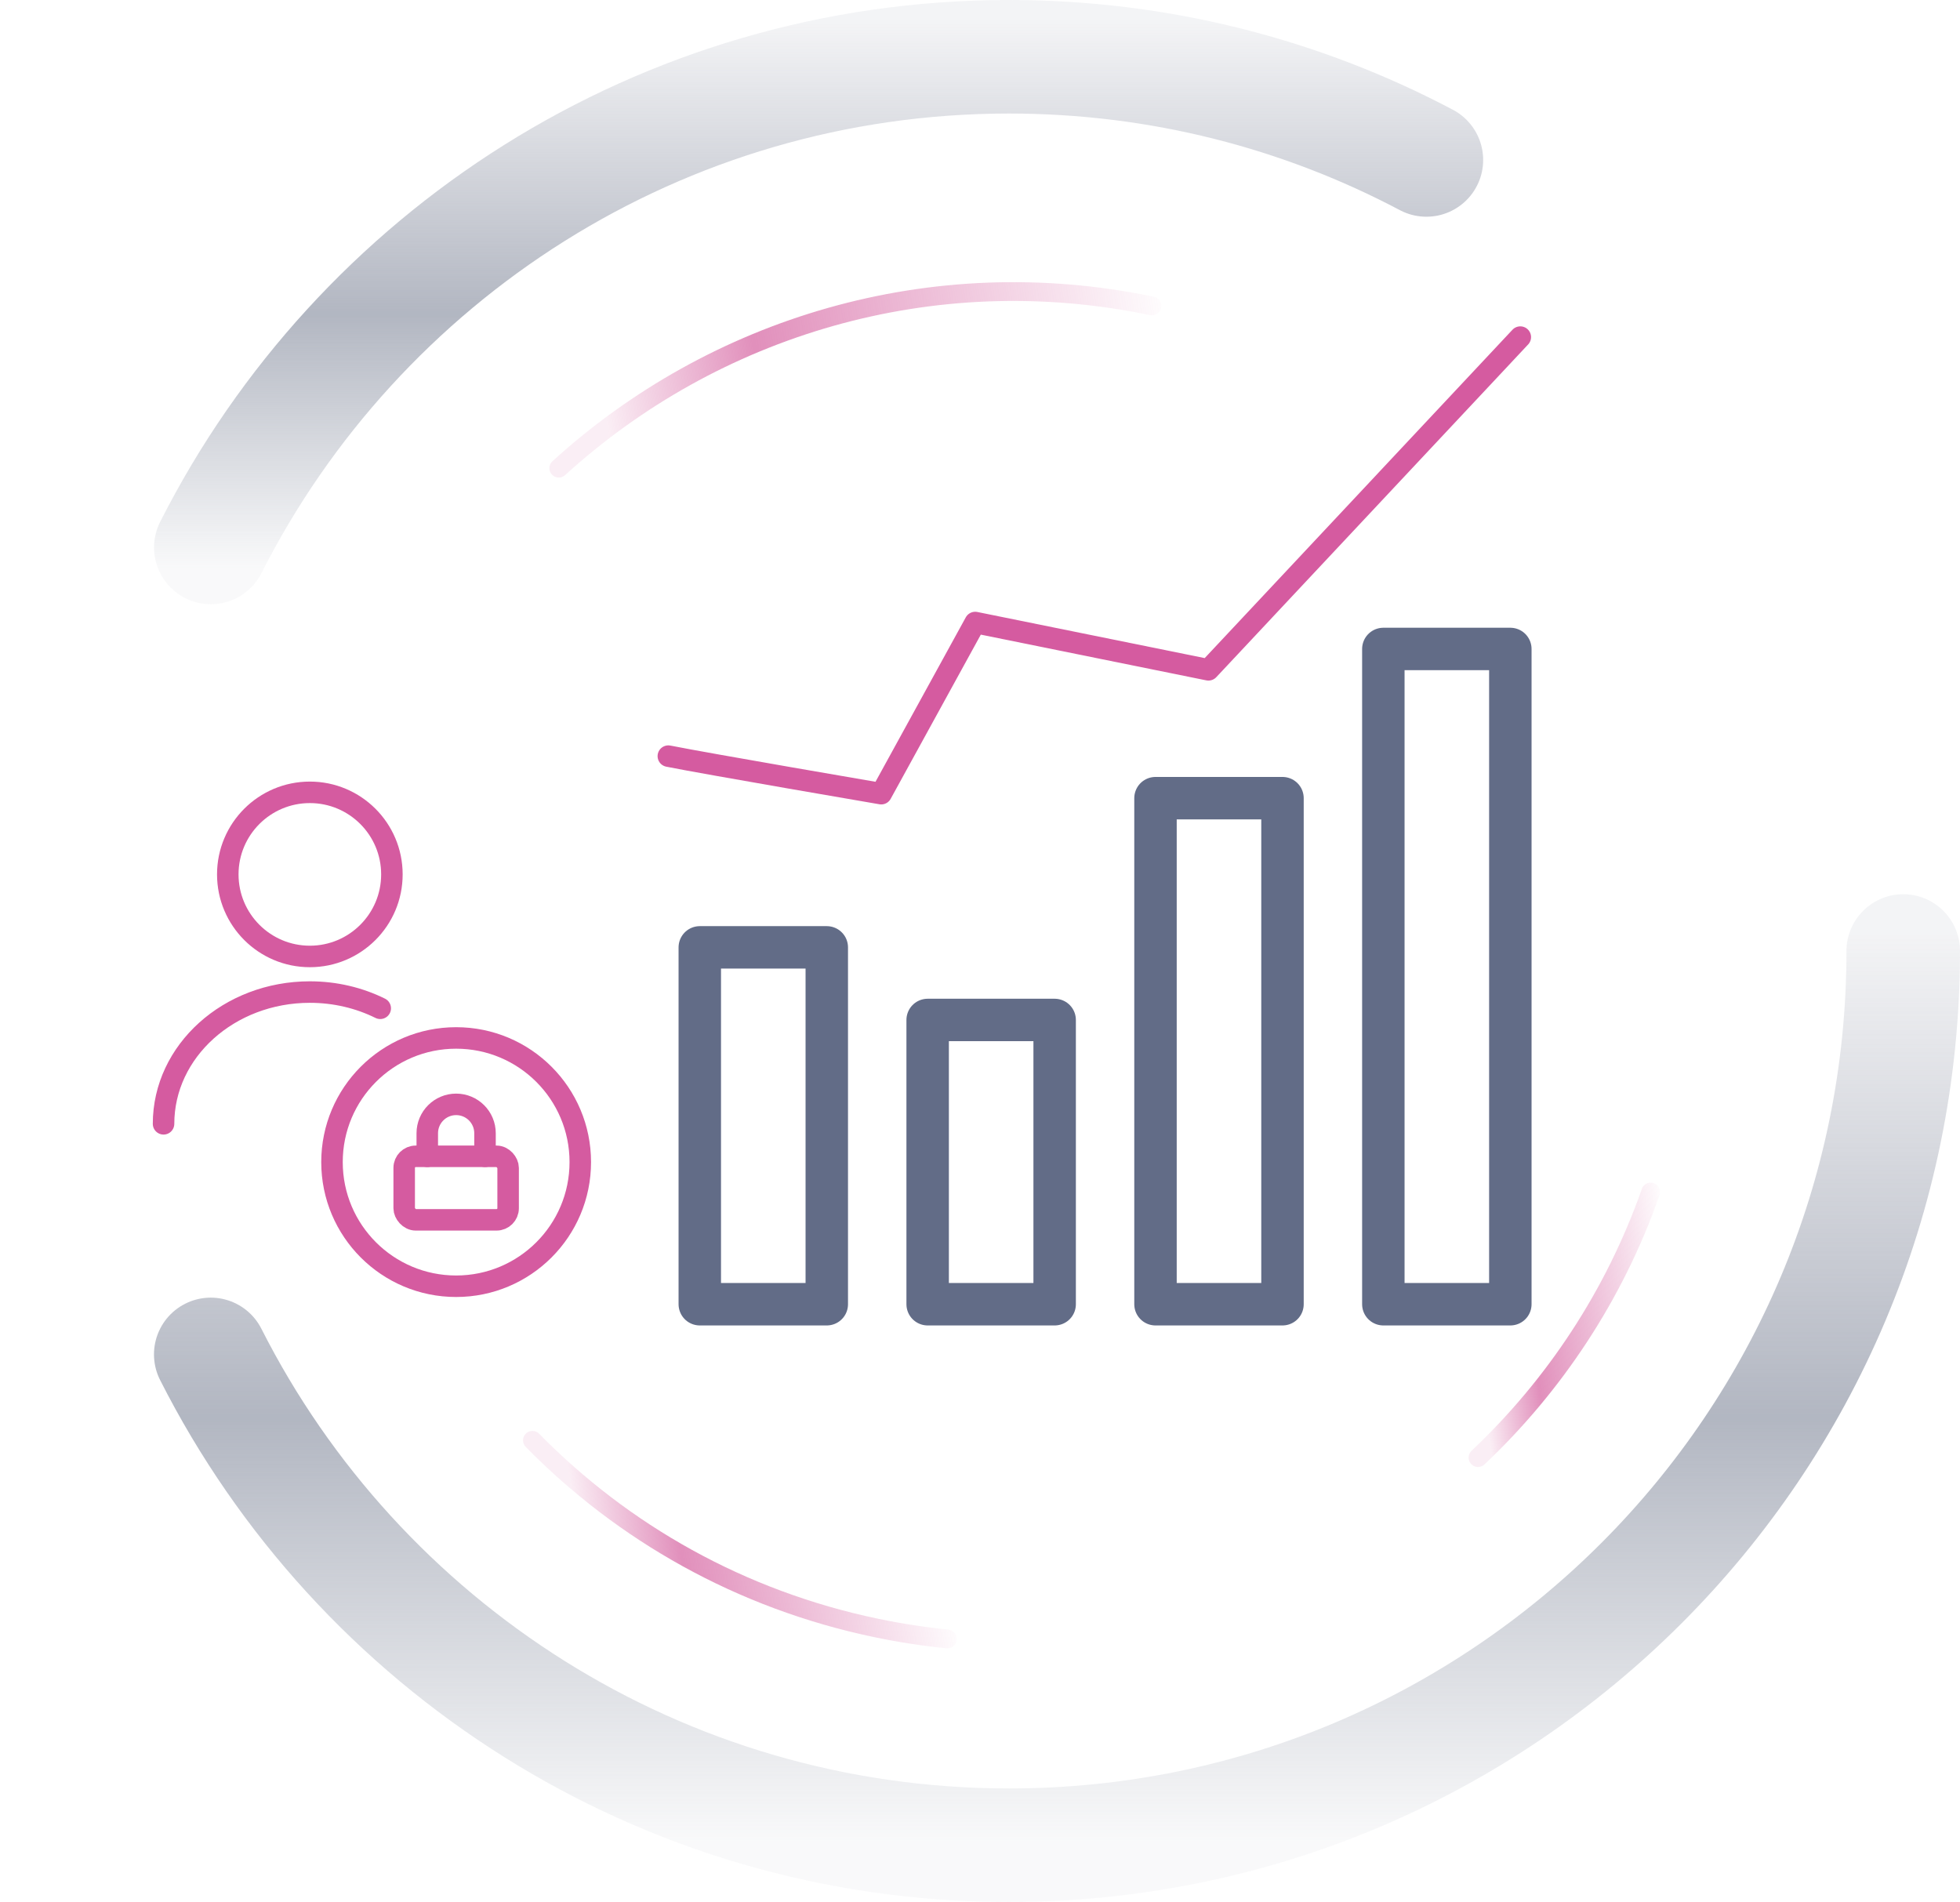
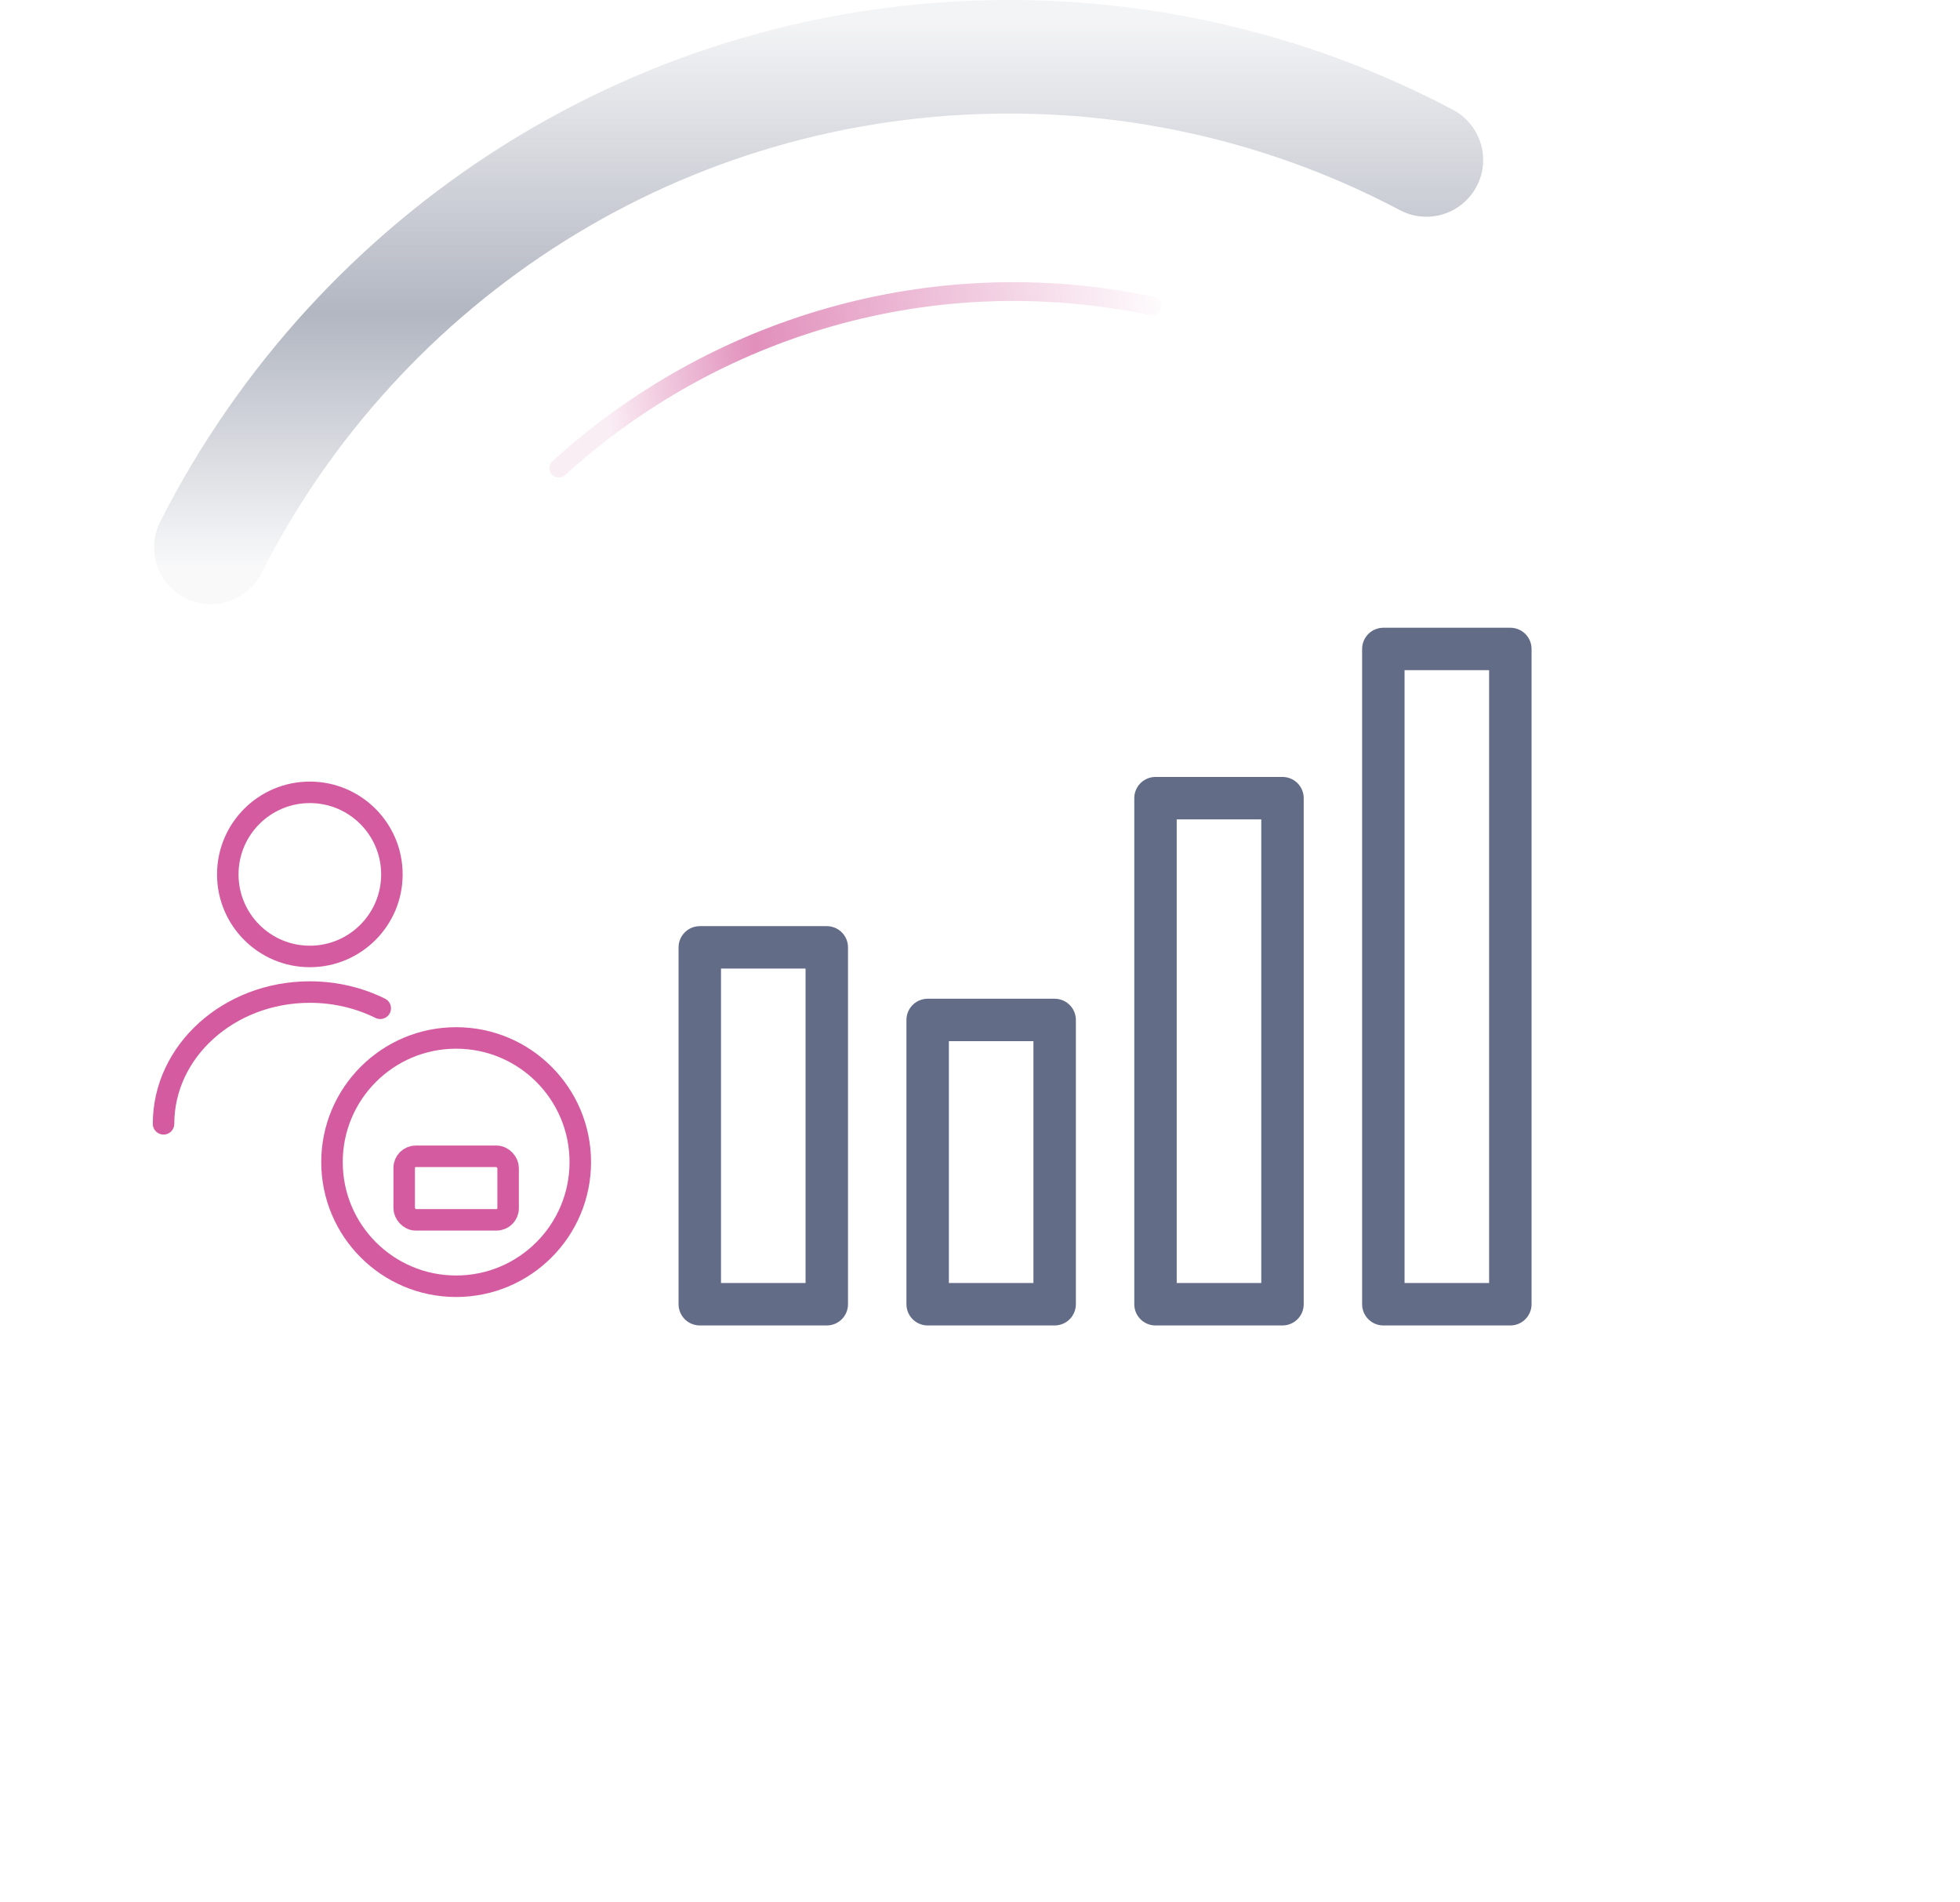
<svg xmlns="http://www.w3.org/2000/svg" xmlns:xlink="http://www.w3.org/1999/xlink" id="Lager_1" viewBox="0 0 729.23 707.63">
  <defs>
    <linearGradient id="Namnlös_övertoning_161" x1="304.57" y1="224.8" x2="304.57" y2="0" gradientUnits="userSpaceOnUse">
      <stop offset=".06" stop-color="#666f85" stop-opacity=".04" />
      <stop offset=".48" stop-color="#656e84" stop-opacity=".5" />
      <stop offset=".96" stop-color="#696f86" stop-opacity=".08" />
    </linearGradient>
    <linearGradient id="Namnlös_övertoning_161-2" x1="393.26" y1="707.63" x2="393.26" y2="332.7" xlink:href="#Namnlös_övertoning_161" />
    <linearGradient id="Namnlös_övertoning_8" x1="252.23" y1="621.62" x2="392.46" y2="570.58" gradientTransform="translate(81.46 -76.53) rotate(11.78)" gradientUnits="userSpaceOnUse">
      <stop offset=".1" stop-color="#d35b9c" stop-opacity=".1" />
      <stop offset=".35" stop-color="#d35b9c" stop-opacity=".68" />
      <stop offset="1" stop-color="#d35b9c" stop-opacity=".02" />
    </linearGradient>
    <linearGradient id="Namnlös_övertoning_8-2" x1="566.51" y1="469.7" x2="646.1" y2="440.73" xlink:href="#Namnlös_övertoning_8" />
    <linearGradient id="Namnlös_övertoning_8-3" x1="164.26" y1="200.4" x2="384.18" y2="120.36" xlink:href="#Namnlös_övertoning_8" />
  </defs>
  <path d="M78.44,203.68C133.31,95.36,245.69,21.12,375.41,21.12c56.09,0,108.93,13.88,155.29,38.39" fill="none" stroke="url(#Namnlös_övertoning_161)" stroke-linecap="round" stroke-linejoin="round" stroke-width="42.24" />
-   <path d="M708.11,353.82c0,183.74-148.95,332.7-332.7,332.7-129.74,0-242.14-74.27-297-182.61" fill="none" stroke="url(#Namnlös_övertoning_161-2)" stroke-linecap="round" stroke-linejoin="round" stroke-width="42.24" />
  <rect x="260.36" y="352.47" width="47.25" height="132.77" fill="none" stroke="#626c87" stroke-linecap="round" stroke-linejoin="round" stroke-width="15.79" />
  <rect x="345.14" y="379.48" width="47.25" height="105.76" fill="none" stroke="#626c87" stroke-linecap="round" stroke-linejoin="round" stroke-width="15.79" />
  <rect x="429.91" y="296.96" width="47.25" height="188.28" fill="none" stroke="#626c87" stroke-linecap="round" stroke-linejoin="round" stroke-width="15.79" />
  <rect x="514.68" y="241.45" width="47.25" height="243.79" fill="none" stroke="#626c87" stroke-linecap="round" stroke-linejoin="round" stroke-width="15.79" />
-   <path d="M248.66,281.32c14.53,2.9,79.21,13.97,79.21,13.97l34.96-63.68,86.78,17.6,116.03-123.79" fill="none" stroke="#d55ba0" stroke-linecap="round" stroke-linejoin="round" stroke-width="8" />
-   <path d="M352.49,609.77c-8.81-.88-17.65-2.24-26.51-4.09-50.5-10.53-94.27-35.55-127.88-69.8" fill="none" stroke="url(#Namnlös_övertoning_8)" stroke-linecap="round" stroke-linejoin="round" stroke-width="6.99" />
-   <path d="M614.16,443.5c-13.55,38.49-35.91,72.04-64.25,98.8" fill="none" stroke="url(#Namnlös_övertoning_8-2)" stroke-linecap="round" stroke-linejoin="round" stroke-width="6.99" />
  <path d="M207.9,174.18c57.56-52.45,138.62-77.48,220.68-60.36" fill="none" stroke="url(#Namnlös_övertoning_8-3)" stroke-linecap="round" stroke-linejoin="round" stroke-width="6.99" />
  <circle cx="169.71" cy="432.36" r="46.19" fill="none" stroke="#d55ba0" stroke-linecap="round" stroke-linejoin="round" stroke-width="8" />
  <rect x="150.38" y="430.21" width="38.67" height="23.63" rx="4.3" ry="4.3" fill="none" stroke="#d55ba0" stroke-linecap="round" stroke-linejoin="round" stroke-width="8" />
-   <path d="M158.97,430.21v-8.59c0-5.93,4.81-10.74,10.74-10.74s10.74,4.81,10.74,10.74v8.59" fill="none" stroke="#d55ba0" stroke-linecap="round" stroke-linejoin="round" stroke-width="8" />
  <circle cx="115.28" cy="325.32" r="30.53" fill="none" stroke="#d55ba0" stroke-linecap="round" stroke-linejoin="round" stroke-width="8" />
  <path d="M60.85,418.12c0-27.07,24.37-49.02,54.43-49.02,9.49,0,18.42,2.19,26.19,6.04" fill="none" stroke="#d55ba0" stroke-linecap="round" stroke-linejoin="round" stroke-width="8" />
</svg>